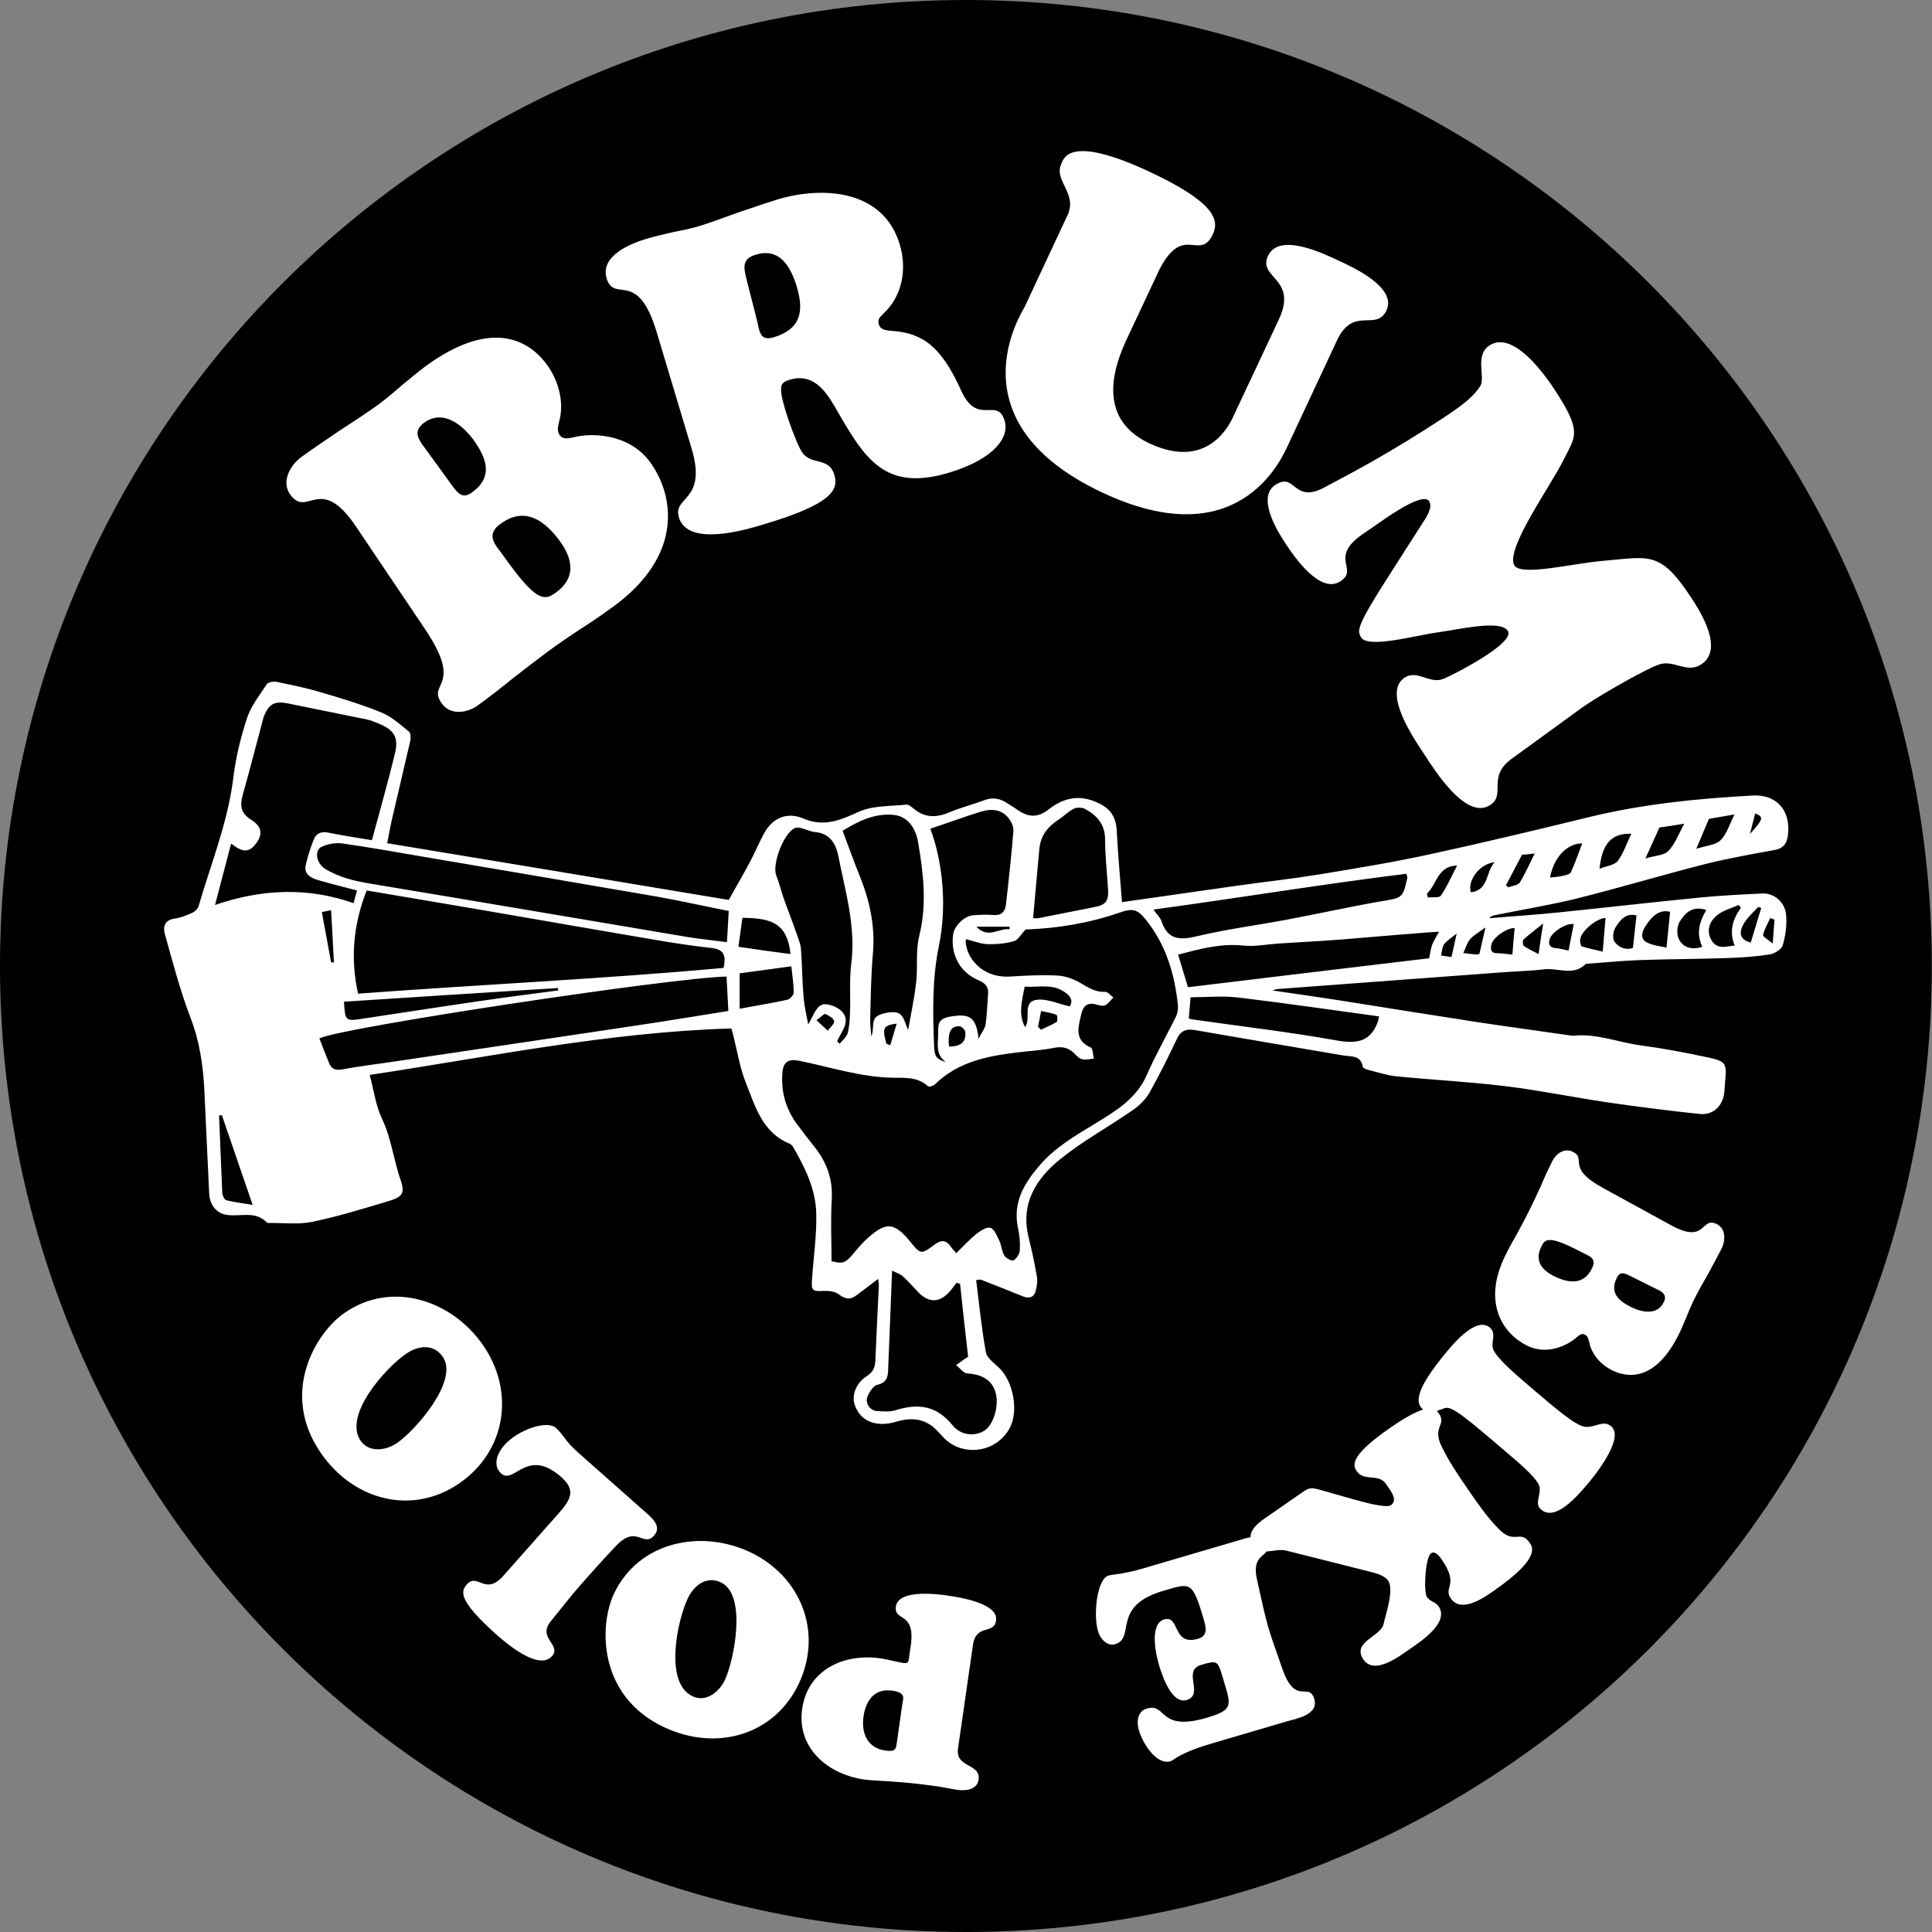
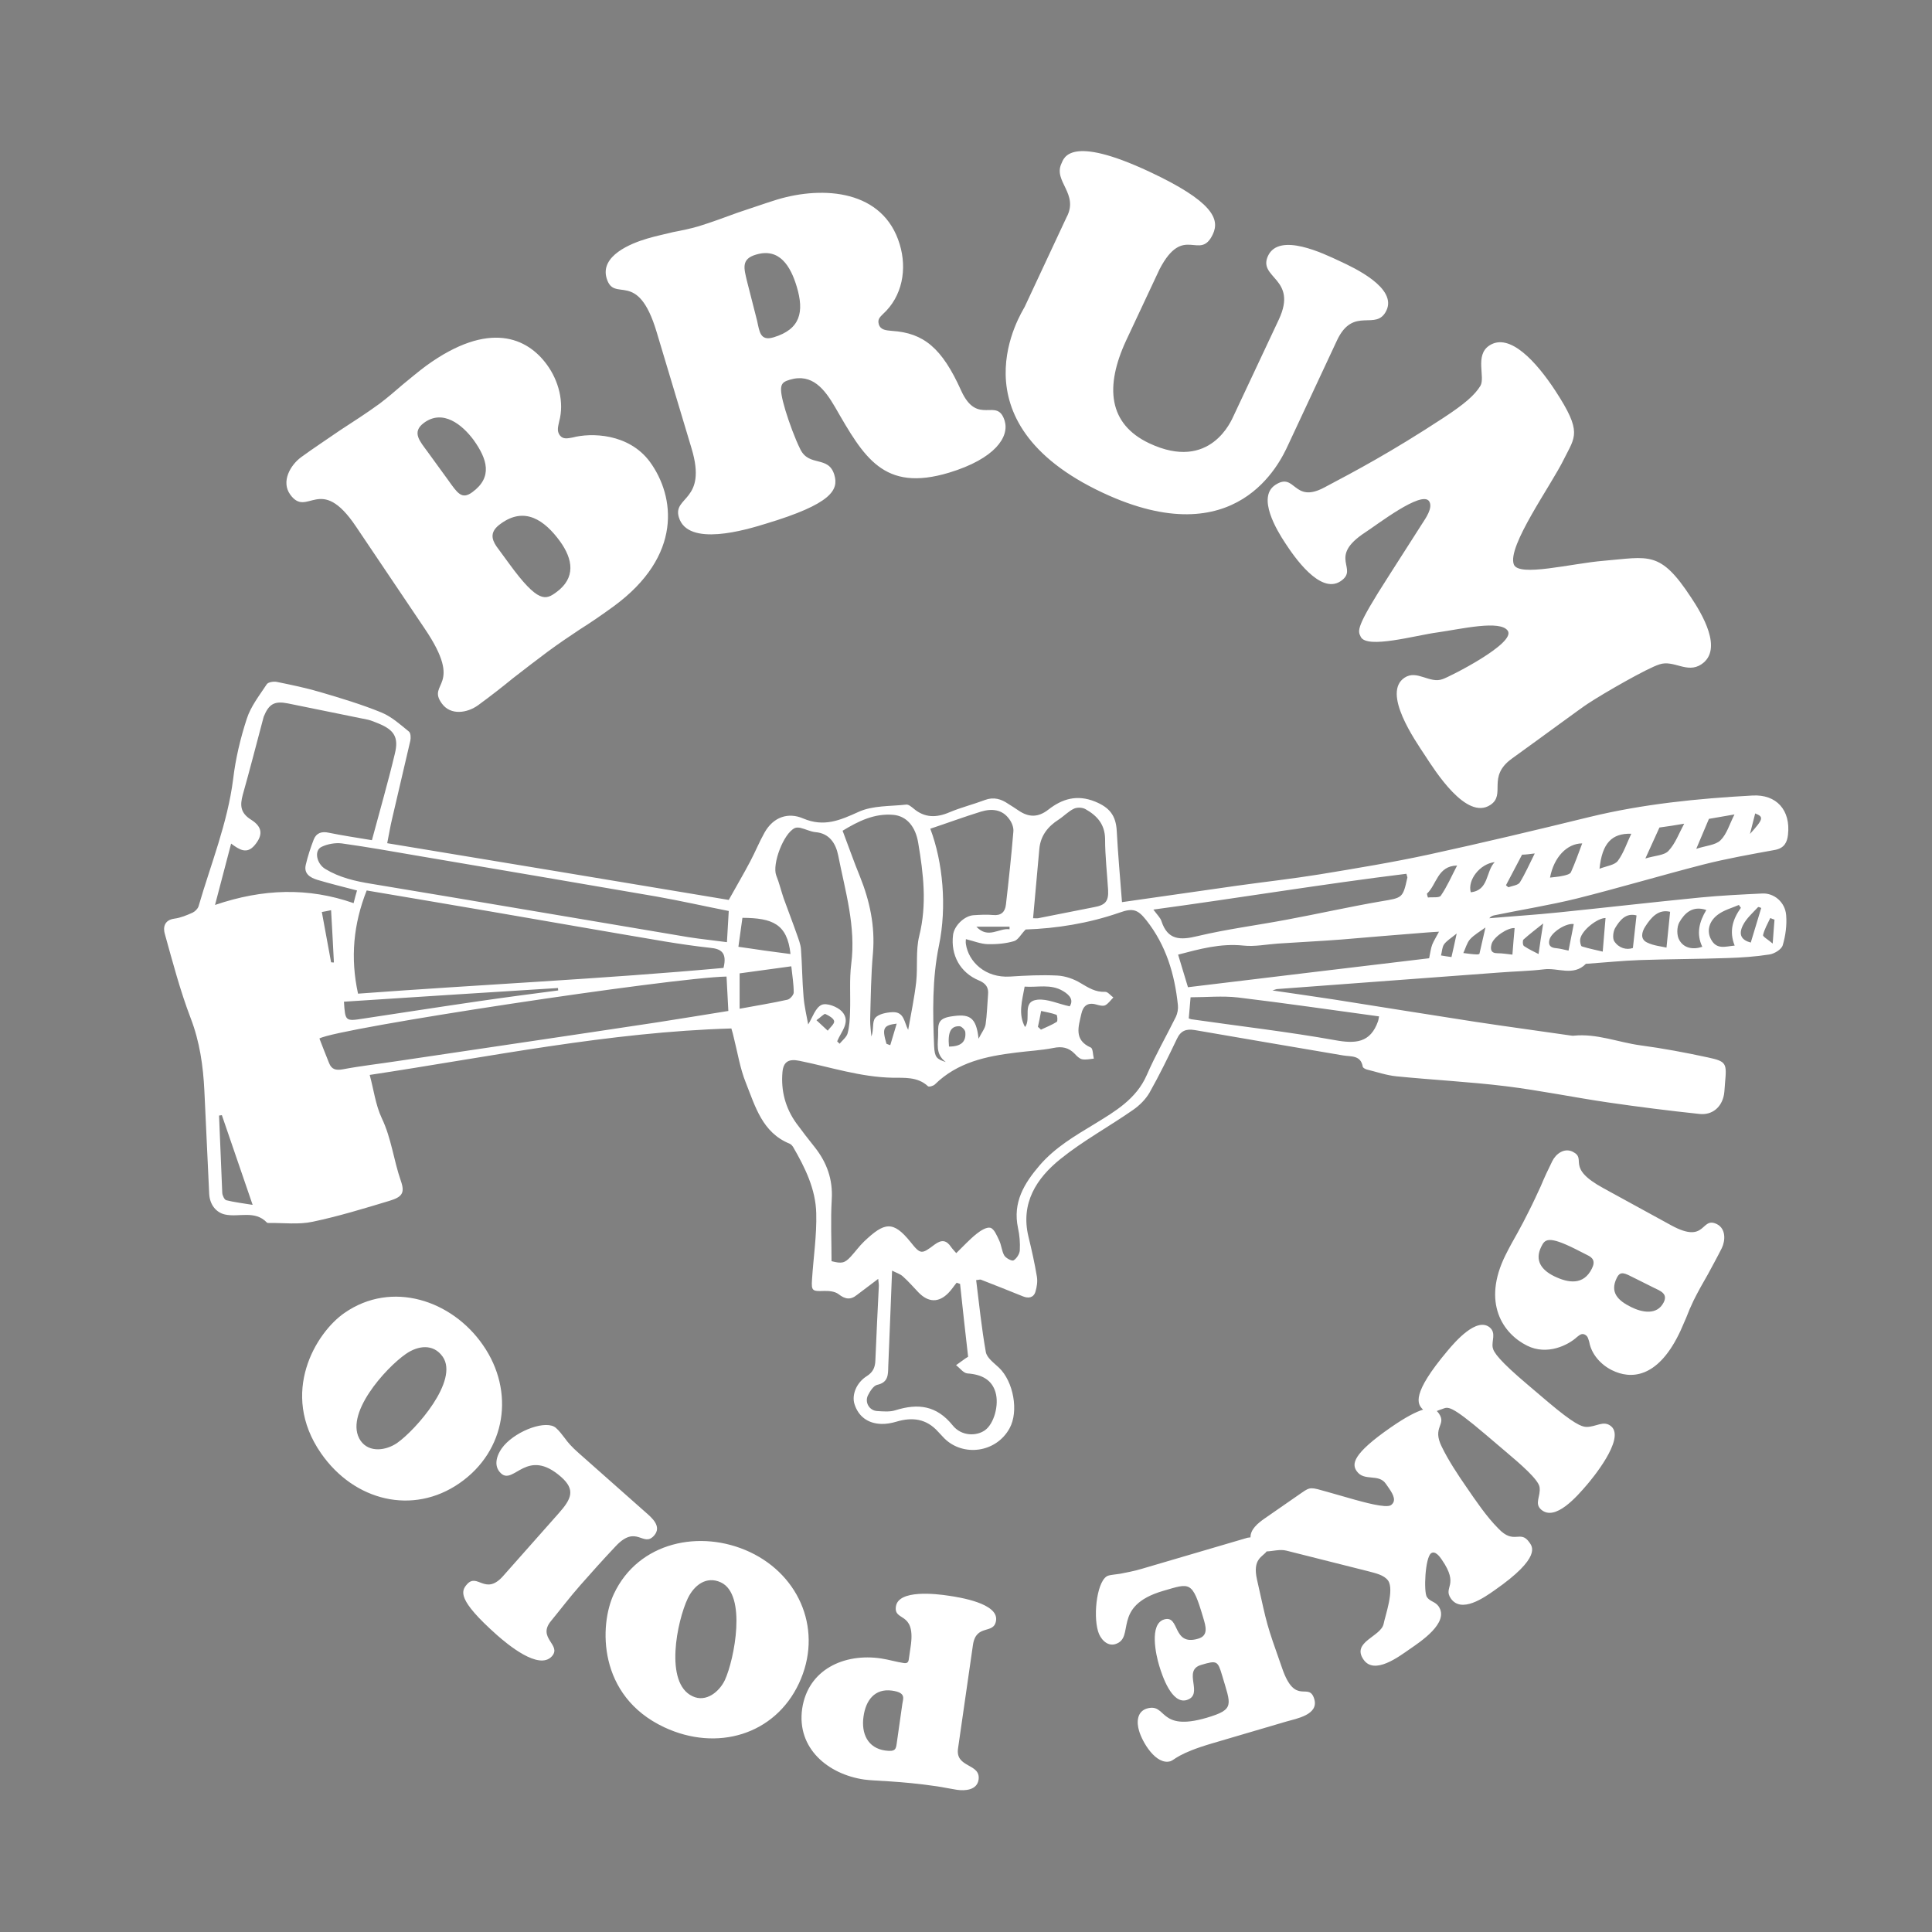
<svg xmlns="http://www.w3.org/2000/svg" version="1.1" id="Layer_1" x="0px" y="0px" viewBox="0 0 96.05 96.05" style="enable-background:new 0 0 96.05 96.05;" xml:space="preserve">
  <rect x="0" y="0" width="96.05" height="96.05" fill="#808080" stroke="none" />
  <style type="text/css">
	.st0{fill:#FFFFFF;}
</style>
  <g>
-     <path d="M48.02,96.05c26.52,0,48.02-21.5,48.02-48.02S74.54,0,48.02,0S0,21.5,0,48.02S21.5,96.05,48.02,96.05" />
    <path class="st0" d="M80.38,63.53c0.18-0.37,0.4-0.23,0.86,0l0.96,0.48c0.35,0.17,0.73,0.3,0.51,0.74   c-0.33,0.65-1.08,0.5-1.62,0.23C80.44,64.66,80.02,64.25,80.38,63.53 M79.14,63.07c-0.41,0.83-1.16,0.73-1.89,0.37   c-0.62-0.31-0.96-0.78-0.63-1.45c0.18-0.37,0.33-0.58,1.71,0.11l0.59,0.3C79.18,62.52,79.33,62.7,79.14,63.07 M80.14,68.12   c0.92,0.46,2.23,0.41,3.31-1.76c0.14-0.27,0.25-0.57,0.38-0.85c0.11-0.29,0.23-0.57,0.37-0.86c0.22-0.44,0.46-0.87,0.71-1.3   c0.23-0.43,0.47-0.86,0.69-1.3c0.18-0.37,0.21-0.96-0.24-1.19c-0.82-0.41-0.51,1.02-2.27,0.06l-3.36-1.84   c-1.94-1.05-0.8-1.45-1.54-1.82c-0.42-0.21-0.84,0.1-1.02,0.47c-0.21,0.42-0.4,0.83-0.57,1.24c-0.19,0.41-0.38,0.83-0.59,1.24   c-0.18,0.37-0.37,0.72-0.56,1.07c-0.2,0.35-0.4,0.71-0.6,1.11c-1.19,2.39-0.12,3.92,1.07,4.51c1,0.5,2.05-0.03,2.48-0.43   c0.12-0.09,0.23-0.2,0.39-0.12c0.16,0.08,0.17,0.22,0.22,0.37C79.12,67.33,79.59,67.85,80.14,68.12 M54.59,81.1   c0.1,0.36,0.44,0.76,0.85,0.64c1.04-0.31-0.22-1.89,2.39-2.65c1.34-0.39,1.44-0.52,1.99,1.34c0.12,0.41,0.28,0.89-0.26,1.04   c-1.29,0.38-0.89-1.19-1.68-0.96c-0.76,0.22-0.41,1.78-0.25,2.3c0.15,0.5,0.62,1.92,1.36,1.71c0.9-0.27-0.24-1.47,0.73-1.75   c0.78-0.23,0.82-0.21,1.04,0.53c0.43,1.47,0.65,1.68-0.77,2.1c-2.42,0.71-1.97-0.75-2.97-0.46c-0.5,0.15-0.52,0.69-0.39,1.11   c0.16,0.56,0.84,1.72,1.56,1.51c0.2-0.06,0.37-0.39,2.08-0.89l3.67-1.08c0.52-0.15,1.63-0.34,1.4-1.12   c-0.27-0.9-0.94,0.39-1.6-1.54c-0.8-2.27-0.72-2.04-1.25-4.41c-0.23-1.03,0.29-1.12,0.48-1.39c0.32-0.01,0.65-0.12,0.98-0.04   l4.09,1.03c0.32,0.09,0.76,0.17,0.97,0.46c0.32,0.46-0.15,1.77-0.22,2.14c-0.12,0.65-1.62,0.9-1,1.79   c0.54,0.78,1.77-0.16,2.29-0.52c0.52-0.36,2-1.32,1.44-2.13c-0.17-0.24-0.42-0.23-0.58-0.46c-0.17-0.25-0.09-1.97,0.21-2.18   c0.2-0.14,0.43,0.17,0.53,0.32c0.89,1.29,0.05,1.35,0.45,1.93c0.52,0.75,1.65-0.04,2.16-0.4c2.39-1.66,1.87-2.2,1.75-2.38   c-0.46-0.67-0.76,0.14-1.55-0.7c-0.58-0.58-1.12-1.38-1.58-2.05c-0.43-0.62-0.9-1.33-1.23-2.01c-0.5-1,0.25-1.08-0.14-1.65   c-0.03-0.05-0.07-0.09-0.11-0.13c0.08-0.03,0.17-0.07,0.27-0.1c0.29-0.1,0.36-0.26,2.16,1.27l1,0.85c0.71,0.6,1.62,1.38,1.68,1.76   c0.07,0.46-0.28,0.82,0.09,1.13c0.69,0.58,1.76-0.65,2.28-1.26c0.17-0.2,1.92-2.27,1.19-2.89c-0.38-0.32-0.75,0.04-1.24,0.03   c-0.24-0.01-0.62-0.16-1.9-1.24l-1-0.85c-1.42-1.2-1.71-1.62-1.75-1.86c-0.06-0.32,0.18-0.71-0.14-0.99   c-0.65-0.55-1.74,0.72-2.1,1.15c-1.81,2.15-1.52,2.66-1.22,2.93c-0.35,0.11-0.85,0.36-1.6,0.88c-1.92,1.33-1.95,1.83-1.7,2.18   c0.37,0.53,1.09,0.1,1.45,0.63l0.16,0.23c0.22,0.32,0.37,0.63,0.09,0.83c-0.25,0.17-1.45-0.18-1.79-0.27l-1.37-0.39   c-0.81-0.23-0.84-0.26-1.27,0.04l-1.86,1.29c-0.33,0.23-0.7,0.54-0.69,0.93c-0.05,0.01-0.09,0.01-0.15,0.02l-5.24,1.54   c-0.43,0.13-0.8,0.19-1.09,0.25c-0.28,0.04-0.49,0.06-0.58,0.09C54.56,78.48,54.33,80.23,54.59,81.1 M42.93,85.34   c0.11-0.8,0.55-1.41,1.42-1.29c0.71,0.1,0.55,0.39,0.51,0.66l-0.28,1.97c-0.04,0.26-0.05,0.42-0.56,0.35   C43.13,86.91,42.81,86.17,42.93,85.34 M39.88,84.95c-0.28,1.97,1.29,3.26,3.08,3.52c0.55,0.08,1.74,0.06,3.64,0.34   c0.33,0.05,0.64,0.12,0.97,0.17c0.41,0.06,1,0.02,1.08-0.5c0.12-0.83-1.17-0.57-1.02-1.56l0.74-5.14c0.16-1.08,1.05-0.49,1.15-1.22   c0.12-0.85-1.82-1.15-2.37-1.23c-0.59-0.09-2.49-0.32-2.61,0.54c-0.11,0.76,0.95,0.22,0.75,1.87l-0.11,0.76   c-0.02,0.14-0.08,0.2-0.24,0.18c-0.36-0.05-0.74-0.17-1.14-0.23C41.98,82.18,40.17,82.99,39.88,84.95 M34.19,79.47   c0.31-0.65,0.92-1.14,1.65-0.8c1.3,0.61,0.67,3.82,0.2,4.85c-0.28,0.59-0.94,1.13-1.61,0.81C33.01,83.67,33.67,80.57,34.19,79.47    M30.52,79.24c-0.73,1.55-0.82,5.07,2.5,6.63c2.62,1.23,5.5,0.38,6.7-2.18c1.2-2.56,0.09-5.34-2.44-6.53   C34.82,76.01,31.74,76.65,30.52,79.24 M23.22,78.76c-0.3,0.34-0.5,0.76,1.49,2.53c0.49,0.43,2.08,1.78,2.73,1.05   c0.5-0.57-0.76-0.9-0.04-1.76c0.47-0.57,0.92-1.17,1.45-1.77c0.52-0.59,1.08-1.22,1.75-1.93c1.05-1.13,1.37,0.08,1.92-0.54   c0.4-0.46-0.12-0.89-0.44-1.17l-3.32-2.94c-0.34-0.3-0.53-0.52-0.68-0.73c-0.15-0.19-0.26-0.35-0.44-0.51   c-0.46-0.41-1.9,0.1-2.58,0.87c-0.33,0.38-0.59,1-0.14,1.4c0.64,0.56,1.28-1.33,2.98,0.17c0.71,0.63,0.52,1.08-0.12,1.8l-2.8,3.16   C24.12,79.32,23.73,78.19,23.22,78.76 M20.18,67.31c0.59-0.41,1.36-0.53,1.83,0.14c0.82,1.18-1.34,3.64-2.27,4.29   c-0.54,0.37-1.38,0.5-1.81-0.11C17.05,70.35,19.18,68,20.18,67.31 M15.96,72.25c1.65,2.38,4.57,3.09,6.88,1.49   c2.33-1.61,2.77-4.57,1.17-6.87c-1.54-2.23-4.53-3.23-6.88-1.6C15.72,66.24,13.87,69.24,15.96,72.25 M27.66,29.44   c-0.53,0.39-0.9,0.57-2.35-1.42l-0.63-0.86c-0.25-0.37-0.33-0.74,0.21-1.12c1.2-0.88,2.19-0.17,2.95,0.87   C28.49,27.81,28.63,28.73,27.66,29.44 M23.48,24.47c-0.53,0.39-0.74,0.04-1.22-0.63l-1.01-1.39c-0.36-0.5-0.81-0.96-0.17-1.43   c0.94-0.69,1.9,0.09,2.47,0.86C24.22,22.82,24.51,23.72,23.48,24.47 M28.47,21.75c-0.24,0.04-0.47,0.11-0.64-0.11   c-0.16-0.22-0.08-0.44-0.03-0.69c0.26-0.95-0.03-2.03-0.61-2.82c-0.96-1.32-2.86-2.23-6.01,0.06c-0.39,0.29-0.78,0.62-1.16,0.93   c-0.37,0.32-0.74,0.64-1.15,0.95c-0.63,0.46-1.3,0.89-1.96,1.32c-0.65,0.45-1.31,0.88-1.94,1.34c-0.53,0.39-1.01,1.21-0.54,1.86   c0.86,1.19,1.48-1.08,3.27,1.59l3.42,5.08c1.98,2.93,0.07,2.66,0.85,3.72c0.44,0.6,1.26,0.47,1.8,0.08   c0.6-0.44,1.17-0.88,1.73-1.34c0.57-0.44,1.16-0.9,1.74-1.33c0.53-0.39,1.06-0.75,1.59-1.1c0.54-0.34,1.08-0.71,1.67-1.14   c3.45-2.52,3.06-5.47,1.81-7.19C31.25,21.53,29.37,21.51,28.47,21.75 M38.46,16.77c-0.67,0.2-0.7-0.28-0.82-0.82l-0.5-1.96   c-0.15-0.64-0.31-1.11,0.44-1.33c1.18-0.36,1.73,0.59,2.03,1.59C39.99,15.51,39.79,16.37,38.46,16.77 M49.95,20.93   c-0.37-1.24-1.35,0.3-2.17-1.52c-0.95-2.11-1.86-2.86-3.44-2.96c-0.27-0.03-0.56-0.03-0.65-0.33c-0.07-0.24,0.05-0.35,0.2-0.5   c0.98-0.89,1.21-2.25,0.84-3.47c-0.81-2.71-3.79-2.92-6.09-2.23c-0.65,0.2-1.31,0.44-1.96,0.65c-0.66,0.24-1.3,0.48-1.95,0.68   c-0.41,0.12-0.85,0.21-1.27,0.29c-0.43,0.11-0.85,0.19-1.28,0.32c-0.82,0.24-2.36,0.86-2.02,1.98c0.38,1.26,1.53-0.51,2.48,2.65   l1.74,5.8c0.8,2.65-0.95,2.37-0.63,3.43c0.45,1.49,3.34,0.62,4.31,0.32c3.3-0.99,3.64-1.69,3.42-2.43   c-0.29-0.98-1.25-0.38-1.69-1.27c-0.27-0.54-0.56-1.34-0.74-1.93c-0.38-1.28-0.24-1.39,0.21-1.53c1.12-0.34,1.74,0.48,2.25,1.35   c1.44,2.5,2.41,4.25,5.67,3.27C49.49,22.8,50.18,21.71,49.95,20.93 M68.93,15.43c0.52-1.12-1.59-2.11-2.33-2.45   c-0.79-0.37-3-1.45-3.56-0.26c-0.52,1.12,1.5,1.1,0.54,3.16l-2.25,4.79c-0.1,0.21-1.15,2.8-4.19,1.37   c-2.04-0.96-2.22-2.82-1.15-5.12l1.66-3.54c1.2-2.3,2-0.35,2.65-1.74c0.35-0.75-0.01-1.63-3.15-3.1c-3.97-1.86-4.26-0.68-4.38-0.41   c-0.42,0.89,0.89,1.5,0.25,2.68l-2.08,4.45c-0.11,0.23-3.7,5.69,3.89,9.24c6.66,3.12,8.81-1.51,9.21-2.38l2.43-5.2   C67.29,15.18,68.42,16.51,68.93,15.43 M84.58,33.03c1.12-0.74,0.01-2.55-0.51-3.33c-1.54-2.35-2.09-2.01-4.35-1.82   c-1.59,0.13-4.22,0.82-4.46,0.18c-0.34-0.9,1.85-3.92,2.49-5.23c0.56-1.13,0.93-1.33-0.43-3.41c-0.93-1.42-2.27-2.91-3.28-2.24   c-0.73,0.48-0.19,1.57-0.44,2c-0.28,0.46-0.78,0.9-1.85,1.6c-2.58,1.69-4.33,2.62-5.92,3.46c-1.55,0.82-1.42-0.8-2.43-0.13   c-0.92,0.61,0.08,2.26,0.49,2.88c0.45,0.69,1.74,2.57,2.75,1.91c0.96-0.63-0.68-1.18,1.23-2.43c0.59-0.38,2.81-2.1,3.18-1.55   c0.21,0.32-0.19,0.87-0.35,1.12l-1.63,2.55c-1.7,2.64-1.57,2.76-1.42,3.07c0.3,0.62,2.75-0.08,3.82-0.22   c1.19-0.17,3.12-0.63,3.49-0.08c0.41,0.62-2.88,2.28-3.23,2.4c-0.65,0.25-1.28-0.48-1.9-0.07c-1.14,0.75,0.53,3.13,1.01,3.86   c0.51,0.78,2.06,3.25,3.25,2.47c0.8-0.52-0.19-1.4,1.08-2.31c1.61-1.16,3.49-2.55,3.76-2.72c0.8-0.53,2.98-1.78,3.57-1.96   C83.21,32.79,83.87,33.5,84.58,33.03 M87,41.46c0.1-0.4,0.18-0.71,0.26-1.02C87.69,40.61,87.68,40.71,87,41.46 M86.23,40.49   c-0.25,0.49-0.38,0.98-0.7,1.29c-0.25,0.24-0.72,0.26-1.2,0.42c0.24-0.57,0.42-1,0.63-1.49C85.33,40.65,85.75,40.57,86.23,40.49    M83.73,40.95c-0.26,0.48-0.44,0.99-0.78,1.35c-0.21,0.23-0.66,0.23-1.15,0.38c0.27-0.6,0.48-1.05,0.7-1.54   C82.87,41.09,83.28,41.03,83.73,40.95 M81.1,41.45c-0.22,0.46-0.38,0.96-0.67,1.35c-0.16,0.21-0.55,0.25-0.91,0.39   C79.65,41.92,80.13,41.42,81.1,41.45 M78.66,41.93c-0.18,0.47-0.35,0.97-0.56,1.43c-0.04,0.1-0.25,0.15-0.39,0.18   c-0.21,0.05-0.43,0.06-0.65,0.09C77.25,42.61,77.91,41.93,78.66,41.93 M76.3,42.43c-0.26,0.52-0.47,1-0.74,1.44   c-0.09,0.14-0.37,0.17-0.57,0.24c-0.04-0.03-0.08-0.06-0.12-0.1c0.26-0.5,0.52-0.99,0.8-1.52C75.84,42.49,76.04,42.46,76.3,42.43    M74.31,42.86c-0.45,0.46-0.28,1.4-1.19,1.5C72.95,43.76,73.56,42.95,74.31,42.86 M73.08,46.7c0.2-0.22,0.48-0.38,0.77-0.59   c-0.11,0.49-0.2,0.87-0.3,1.31c0.01,0-0.07,0.04-0.14,0.03c-0.22-0.01-0.44-0.04-0.66-0.07C72.86,47.15,72.92,46.89,73.08,46.7    M72.44,43.03c-0.28,0.54-0.5,1.05-0.81,1.5c-0.08,0.12-0.42,0.06-0.64,0.09c-0.02-0.06-0.04-0.12-0.05-0.19   C71.43,43.98,71.46,43.05,72.44,43.03 M70.92,46.36c0.18-0.01,0.37-0.03,0.62-0.04c-0.14,0.27-0.26,0.45-0.34,0.65   c-0.07,0.19-0.09,0.39-0.15,0.67c-3.95,0.47-7.94,0.95-11.99,1.44c-0.16-0.54-0.32-1.05-0.49-1.62c1.07-0.28,2.11-0.57,3.25-0.45   c0.56,0.06,1.14-0.06,1.71-0.1c1.05-0.07,2.1-0.12,3.14-0.2C68.09,46.59,69.51,46.47,70.92,46.36 M69.97,43.62   c-0.23,1.04-0.24,1.01-1.31,1.19c-1.57,0.27-3.12,0.62-4.68,0.91C62.5,46,61,46.19,59.53,46.54c-0.86,0.21-1.48,0.2-1.79-0.75   c-0.05-0.16-0.2-0.3-0.4-0.57c4.28-0.58,8.43-1.27,12.58-1.78C69.96,43.59,69.97,43.61,69.97,43.62 M51.76,50.26   c0.26,0.06,0.52,0.1,0.76,0.19c0.05,0.02,0.07,0.31,0.02,0.35c-0.25,0.16-0.52,0.26-0.79,0.39c-0.05-0.05-0.1-0.1-0.15-0.14   C51.66,50.79,51.71,50.53,51.76,50.26 M51.58,49.7c-0.81,0.09-0.29,0.94-0.62,1.36c-0.35-0.64-0.15-1.29-0.02-2.01   c0.64,0.05,1.29-0.15,1.91,0.22c0.37,0.22,0.52,0.47,0.33,0.76C52.61,49.91,52.08,49.65,51.58,49.7 M56.99,45.75   c0.98,1.24,1.41,2.68,1.57,4.22c0.02,0.19-0.02,0.41-0.1,0.58c-0.48,0.97-1.02,1.91-1.45,2.9c-0.52,1.19-1.57,1.8-2.58,2.42   c-0.99,0.6-1.97,1.17-2.74,2.06c-0.78,0.91-1.35,1.85-1.08,3.12c0.08,0.36,0.11,0.74,0.09,1.11c-0.01,0.18-0.16,0.41-0.31,0.5   c-0.08,0.05-0.38-0.11-0.46-0.24c-0.13-0.22-0.14-0.52-0.26-0.76c-0.11-0.23-0.24-0.56-0.43-0.62c-0.19-0.05-0.49,0.14-0.69,0.3   c-0.35,0.28-0.66,0.62-1.01,0.96c-0.12-0.14-0.2-0.22-0.26-0.31c-0.23-0.34-0.47-0.37-0.81-0.12c-0.65,0.49-0.7,0.51-1.2-0.12   c-0.87-1.08-1.3-0.99-2.31-0.03c-0.24,0.23-0.44,0.51-0.67,0.76c-0.3,0.32-0.44,0.35-0.95,0.22c0-1.01-0.05-2.04,0.01-3.07   c0.06-0.99-0.24-1.83-0.84-2.59c-0.32-0.4-0.63-0.8-0.93-1.21c-0.54-0.76-0.76-1.61-0.68-2.53c0.05-0.53,0.32-0.67,0.85-0.56   c1.53,0.31,3.03,0.81,4.63,0.84c0.56,0.01,1.24-0.06,1.75,0.42c0.05,0.05,0.27-0.01,0.35-0.09c1.12-1.1,2.55-1.4,4.03-1.58   c0.62-0.08,1.25-0.11,1.86-0.23c0.43-0.09,0.76-0.02,1.06,0.29c0.1,0.11,0.23,0.24,0.36,0.27c0.19,0.04,0.39-0.01,0.59-0.03   c-0.05-0.19-0.04-0.5-0.15-0.55c-0.86-0.38-0.61-1.05-0.47-1.68c0.09-0.4,0.32-0.58,0.74-0.46c0.14,0.04,0.33,0.09,0.44,0.04   c0.16-0.08,0.27-0.25,0.41-0.39c-0.14-0.1-0.28-0.29-0.41-0.28c-0.48,0.02-0.82-0.2-1.21-0.43c-0.34-0.21-0.77-0.36-1.17-0.38   c-0.78-0.04-1.56,0-2.34,0.05c-1.24,0.08-2.07-0.74-2.2-1.61c-0.02-0.11,0-0.22,0-0.25c0.4,0.1,0.74,0.24,1.09,0.25   c0.44,0.01,0.89-0.03,1.3-0.15c0.21-0.06,0.35-0.35,0.58-0.58c1.51-0.05,3.12-0.3,4.67-0.84C56.33,45.13,56.57,45.22,56.99,45.75    M55.09,44.25c0.03,0.56-0.14,0.75-0.7,0.85c-0.93,0.18-1.85,0.37-2.78,0.55c-0.06,0.01-0.13,0-0.25,0   c0.11-1.18,0.21-2.31,0.31-3.44c0.06-0.66,0.42-1.12,0.97-1.47c0.26-0.17,0.48-0.41,0.76-0.54c0.16-0.07,0.42-0.06,0.57,0.03   c0.57,0.32,0.96,0.75,0.97,1.48C54.94,42.57,55.04,43.41,55.09,44.25 M50.19,46.07c0,0.04,0,0.08,0,0.13   c-0.52-0.08-1.06,0.5-1.65-0.13H50.19z M47.71,51.02c0.1,0.01,0.27,0.18,0.28,0.29c0.05,0.49-0.22,0.72-0.81,0.72   C47.11,51.31,47.27,51,47.71,51.02 M50.38,41.34c-0.1,1.21-0.23,2.42-0.37,3.63c-0.04,0.37-0.24,0.56-0.64,0.52   c-0.32-0.03-0.65-0.01-0.97,0.01c-0.46,0.03-0.97,0.53-1.02,0.99c-0.12,0.99,0.35,1.86,1.28,2.25c0.36,0.15,0.5,0.36,0.46,0.72   c-0.04,0.49-0.05,0.98-0.12,1.46c-0.03,0.21-0.19,0.4-0.35,0.72c-0.12-1.1-0.46-1.26-1.41-1.1c-0.57,0.1-0.61,0.34-0.6,0.81   c0.01,0.51-0.17,1.04,0.38,1.45c-0.46-0.15-0.55-0.24-0.58-0.78c-0.07-1.68-0.1-3.36,0.24-5.01c0.4-1.93,0.2-4.14-0.43-5.81   c0.84-0.28,1.68-0.59,2.52-0.85c0.53-0.16,1.06-0.12,1.41,0.38C50.31,40.9,50.4,41.15,50.38,41.34 M44.58,50.89   c-0.12,0.4-0.22,0.73-0.32,1.07c-0.06-0.02-0.13-0.04-0.19-0.07C43.85,51.13,43.9,50.97,44.58,50.89 M45.7,46.53   c-0.18,0.73-0.07,1.52-0.15,2.28c-0.09,0.8-0.26,1.59-0.4,2.39c-0.2-0.37-0.19-0.9-0.77-0.88c-0.3,0.01-0.71,0.09-0.87,0.29   c-0.16,0.2-0.06,0.6-0.19,0.92c-0.02-0.27-0.06-0.54-0.06-0.81c0.03-1.12,0.04-2.24,0.14-3.35c0.11-1.33-0.16-2.58-0.65-3.8   c-0.3-0.73-0.56-1.48-0.86-2.27c0.79-0.48,1.58-0.87,2.52-0.79c0.67,0.06,1.11,0.59,1.24,1.4C45.91,43.44,46.09,44.97,45.7,46.53    M41.03,50.41c0.18,0.08,0.42,0.22,0.44,0.36c0.02,0.13-0.2,0.31-0.32,0.47c-0.16-0.15-0.31-0.29-0.56-0.52   C40.82,50.56,40.97,50.39,41.03,50.41 M41.67,42.52c0.35,1.78,0.89,3.54,0.65,5.4c-0.1,0.79-0.03,1.59-0.06,2.39   c-0.01,0.35-0.03,0.72-0.12,1.06c-0.05,0.19-0.26,0.35-0.4,0.52c-0.04-0.04-0.08-0.08-0.12-0.12c0.19-0.48,0.7-0.97,0.24-1.48   c-0.22-0.24-0.77-0.45-1.02-0.33c-0.3,0.14-0.45,0.63-0.66,0.97c-0.07-0.39-0.19-0.88-0.23-1.37c-0.07-0.79-0.07-1.59-0.13-2.38   c-0.02-0.24-0.12-0.49-0.2-0.72c-0.21-0.6-0.44-1.19-0.66-1.8c-0.13-0.38-0.22-0.77-0.37-1.14c-0.21-0.56,0.36-2.08,0.92-2.35   c0.08-0.04,0.2-0.03,0.29-0.01c0.25,0.06,0.48,0.18,0.73,0.21C41.23,41.42,41.55,41.93,41.67,42.52 M39.3,47.43   c-0.43-0.06-0.86-0.11-1.28-0.17c-0.43-0.06-0.86-0.13-1.31-0.19c0.07-0.52,0.14-0.98,0.2-1.44C38.39,45.64,39.14,45.92,39.3,47.43    M36.78,48.39c0.83-0.11,1.69-0.23,2.56-0.35c0.05,0.47,0.12,0.88,0.12,1.3c0,0.12-0.18,0.33-0.31,0.36   c-0.76,0.17-1.52,0.29-2.38,0.45V48.39z M44.16,67.93c0.06-1.55,0.13-3.1,0.19-4.76c0.19,0.1,0.4,0.16,0.54,0.29   c0.28,0.25,0.52,0.53,0.78,0.8c0.49,0.5,1,0.51,1.48,0.02c0.15-0.15,0.27-0.34,0.41-0.51c0.06,0.02,0.11,0.04,0.17,0.06   c0.13,1.21,0.26,2.42,0.4,3.62c-0.06,0.04-0.1,0.06-0.14,0.09c-0.15,0.11-0.31,0.22-0.46,0.33c0.19,0.14,0.36,0.39,0.56,0.41   c0.74,0.05,1.22,0.33,1.4,0.93c0.19,0.63-0.07,1.58-0.53,1.9c-0.43,0.3-1.17,0.29-1.6-0.25c-0.8-0.99-1.72-1.1-2.84-0.75   c-0.28,0.09-0.61,0.06-0.91,0.04c-0.39-0.02-0.63-0.43-0.46-0.78c0.1-0.2,0.27-0.47,0.45-0.52C44.17,68.73,44.15,68.34,44.16,67.93    M59.1,50.63c0.03-0.32,0.05-0.61,0.09-1.05c0.78,0,1.58-0.08,2.36,0.01c2.33,0.28,4.66,0.62,7.01,0.94   c-0.03,0.15-0.03,0.19-0.05,0.24c-0.38,1.08-1.12,1.13-2.15,0.94c-2.35-0.42-4.72-0.69-7.08-1.03   C59.22,50.68,59.16,50.65,59.1,50.63 M71.64,47.5c0.05-0.18,0.05-0.4,0.15-0.55c0.13-0.18,0.35-0.31,0.63-0.54   c-0.1,0.47-0.17,0.78-0.26,1.17C72,47.56,71.82,47.53,71.64,47.5 M36.23,45.29c-0.03,0.5-0.06,0.98-0.09,1.55   c-0.66-0.09-1.29-0.15-1.92-0.25c-5.25-0.88-10.5-1.78-15.75-2.65c-0.81-0.13-1.59-0.31-2.3-0.74c-0.43-0.26-0.57-0.92-0.18-1.1   c0.29-0.14,0.68-0.21,1-0.17c1.29,0.18,2.58,0.41,3.86,0.63c3.93,0.67,7.85,1.33,11.78,2.01C33.82,44.78,35.01,45.05,36.23,45.29    M18.49,41.77c-0.78-0.13-1.46-0.23-2.14-0.37c-0.36-0.08-0.62,0.01-0.75,0.33c-0.16,0.41-0.3,0.84-0.4,1.27   c-0.1,0.44,0.22,0.63,0.57,0.74c0.64,0.19,1.29,0.35,1.98,0.53c-0.05,0.17-0.11,0.38-0.17,0.63c-2.26-0.79-4.51-0.72-6.89,0.09   c0.29-1.11,0.54-2.05,0.8-3.05c0.42,0.31,0.78,0.54,1.17,0.08c0.41-0.49,0.41-0.9-0.18-1.27c-0.54-0.34-0.55-0.72-0.41-1.24   c0.35-1.24,0.67-2.49,1-3.73c0.01-0.05,0.03-0.1,0.04-0.15c0.26-0.64,0.54-0.79,1.2-0.66c1.33,0.27,2.65,0.54,3.98,0.81   c0.18,0.04,0.35,0.12,0.53,0.19c0.78,0.32,1.01,0.69,0.81,1.5C19.29,38.9,18.88,40.31,18.49,41.77 M10.89,55.46   c0.05-0.01,0.1-0.01,0.14-0.02c0.49,1.43,0.98,2.86,1.53,4.46c-0.49-0.08-0.91-0.13-1.31-0.23c-0.09-0.02-0.19-0.23-0.2-0.36   C11,58.02,10.94,56.74,10.89,55.46 M16.46,47.84c-0.15-0.82-0.3-1.64-0.46-2.5c0.13-0.02,0.27-0.05,0.46-0.09   c0.05,0.9,0.1,1.75,0.14,2.6C16.56,47.85,16.51,47.85,16.46,47.84 M27.74,49.12c0,0.04,0.01,0.08,0.01,0.12   c-1.3,0.17-2.61,0.34-3.91,0.53c-1.93,0.28-3.85,0.58-5.78,0.87c-0.89,0.14-0.9,0.13-0.96-0.84   C20.64,49.57,24.19,49.34,27.74,49.12 M18.23,44.27c2.06,0.35,4.1,0.69,6.13,1.04c2.91,0.5,5.81,1.01,8.72,1.5   c0.74,0.12,1.48,0.23,2.22,0.31c0.54,0.05,0.86,0.23,0.67,1c-6.03,0.55-12.13,0.83-18.17,1.28C17.41,47.62,17.57,45.94,18.23,44.27    M15.88,51.63c0.84-0.51,17.55-3.03,20.24-3.08c0.03,0.56,0.06,1.1,0.09,1.71c-1.2,0.19-2.38,0.39-3.56,0.57   c-4.29,0.65-8.59,1.28-12.88,1.92c-0.91,0.14-1.82,0.24-2.72,0.41c-0.34,0.06-0.56,0.02-0.69-0.31   C16.2,52.46,16.04,52.04,15.88,51.63 M74.15,46.95c0.09-0.37,0.81-0.84,1.15-0.81c-0.04,0.41-0.07,0.83-0.11,1.32   c-0.22-0.02-0.48-0.07-0.75-0.07C74.11,47.39,74.09,47.18,74.15,46.95 M75.74,46.71c0.3-0.27,0.63-0.52,0.98-0.8   c-0.09,0.56-0.16,1.01-0.23,1.52c-0.22-0.11-0.49-0.24-0.73-0.4C75.7,46.98,75.69,46.76,75.74,46.71 M77.03,46.72   c0.1-0.38,0.83-0.84,1.21-0.78c-0.09,0.47-0.18,0.91-0.26,1.32c-0.16-0.03-0.39-0.1-0.61-0.12C77.09,47.12,76.96,47,77.03,46.72    M78.56,46.69c0.08-0.46,0.88-1.06,1.26-1.05c-0.04,0.5-0.09,1.02-0.14,1.67c-0.27-0.07-0.66-0.14-1.04-0.26   C78.58,47.02,78.54,46.8,78.56,46.69 M80.29,46.15c0.24-0.41,0.55-0.78,1.07-0.64c-0.06,0.53-0.12,1.05-0.18,1.62   c-0.32,0.11-0.7,0.01-0.93-0.34C80.16,46.64,80.2,46.32,80.29,46.15 M81.79,46.07c0.3-0.47,0.66-0.88,1.24-0.74   c-0.06,0.57-0.11,1.13-0.18,1.78c-0.25-0.06-0.63-0.09-0.96-0.25C81.53,46.69,81.62,46.34,81.79,46.07 M83.49,45.85   c0.26-0.45,0.65-0.84,1.34-0.61c-0.35,0.58-0.51,1.18-0.2,1.83c-0.48,0.16-0.92,0.06-1.14-0.33   C83.35,46.51,83.36,46.08,83.49,45.85 M85.42,45.46c0.3-0.22,0.68-0.32,1.03-0.47c0.03,0.05,0.06,0.1,0.1,0.14   c-0.4,0.56-0.6,1.16-0.31,1.88c-0.45,0.04-0.89,0.22-1.17-0.3C84.84,46.3,84.95,45.8,85.42,45.46 M86.65,46   c0.17-0.34,0.48-0.61,0.75-0.9c0.03-0.03,0.17,0.05,0.16,0.04c-0.18,0.59-0.35,1.15-0.52,1.72C86.59,46.74,86.41,46.48,86.65,46    M87.65,46.49c0.07-0.3,0.23-0.57,0.36-0.85c0.07,0.03,0.14,0.06,0.21,0.08c-0.03,0.34-0.05,0.68-0.09,1.19   C87.9,46.71,87.64,46.57,87.65,46.49 M88.89,41.5c0.14-1.22-0.57-2.02-1.77-1.95c-2.73,0.15-5.44,0.42-8.11,1.07   c-2.65,0.65-5.3,1.28-7.96,1.86c-1.8,0.39-3.63,0.69-5.45,0.99c-1.36,0.22-2.72,0.37-4.08,0.56c-1.9,0.27-3.8,0.54-5.74,0.82   c-0.1-1.28-0.2-2.4-0.26-3.53c-0.04-0.79-0.37-1.18-1.08-1.47c-0.89-0.36-1.63-0.14-2.32,0.4c-0.51,0.4-0.98,0.39-1.49,0.04   c-0.17-0.12-0.34-0.22-0.51-0.33c-0.35-0.24-0.72-0.35-1.15-0.19c-0.58,0.22-1.19,0.37-1.76,0.61c-0.65,0.28-1.24,0.29-1.8-0.19   c-0.1-0.08-0.24-0.2-0.35-0.19c-0.8,0.09-1.67,0.04-2.37,0.36c-0.93,0.42-1.72,0.77-2.76,0.33c-0.74-0.32-1.48-0.08-1.92,0.7   c-0.26,0.46-0.46,0.96-0.71,1.43c-0.32,0.61-0.67,1.2-1.07,1.92c-5.58-0.93-11.28-1.88-16.98-2.82c0.09-0.44,0.15-0.83,0.24-1.2   c0.3-1.3,0.61-2.6,0.91-3.9c0.03-0.14,0.02-0.38-0.07-0.45c-0.43-0.35-0.86-0.74-1.37-0.95c-0.98-0.4-2.01-0.71-3.03-1.01   c-0.71-0.21-1.44-0.36-2.17-0.51c-0.16-0.03-0.43,0.01-0.5,0.12c-0.36,0.55-0.79,1.09-0.99,1.71c-0.32,0.98-0.56,1.99-0.68,3.01   c-0.28,2.19-1.11,4.22-1.72,6.32c-0.04,0.12-0.17,0.25-0.29,0.31c-0.29,0.13-0.6,0.26-0.91,0.3c-0.52,0.07-0.57,0.46-0.47,0.78   c0.39,1.4,0.76,2.81,1.28,4.17c0.45,1.17,0.62,2.37,0.68,3.6c0.08,1.71,0.16,3.42,0.24,5.13c0.03,0.57,0.37,0.94,0.79,1.03   c0.69,0.15,1.48-0.23,2.08,0.4c0.02,0.02,0.06,0.02,0.1,0.02c0.72-0.01,1.47,0.09,2.17-0.06c1.29-0.27,2.56-0.66,3.82-1.04   c0.63-0.19,0.78-0.39,0.57-0.99c-0.36-1.03-0.47-2.12-0.95-3.12c-0.31-0.66-0.4-1.42-0.6-2.15c5.96-0.9,11.89-2.13,17.98-2.31   c0.05,0.16,0.09,0.31,0.12,0.45c0.19,0.75,0.31,1.53,0.6,2.25c0.47,1.18,0.82,2.48,2.18,3.03c0.07,0.03,0.14,0.11,0.18,0.18   c0.59,1.02,1.11,2.08,1.14,3.27c0.03,1.1-0.14,2.2-0.21,3.3c-0.04,0.57,0.02,0.59,0.59,0.57c0.24-0.01,0.55,0.02,0.73,0.16   c0.32,0.25,0.59,0.3,0.91,0.04c0.33-0.25,0.66-0.5,1.06-0.8c0.02,0.2,0.04,0.29,0.03,0.39c-0.06,1.22-0.12,2.43-0.17,3.65   c-0.01,0.35-0.11,0.59-0.42,0.79c-0.53,0.33-0.76,0.94-0.62,1.39c0.19,0.61,0.66,0.97,1.33,0.99c0.25,0.01,0.51-0.04,0.75-0.11   c0.8-0.24,1.5-0.15,2.08,0.5c0.1,0.11,0.21,0.22,0.31,0.33c0.93,0.92,2.57,0.72,3.24-0.5c0.47-0.85,0.19-2.33-0.52-3.01   c-0.25-0.24-0.61-0.49-0.66-0.79c-0.21-1.18-0.33-2.37-0.48-3.57c0.14-0.01,0.2-0.04,0.24-0.02c0.7,0.27,1.39,0.55,2.09,0.83   c0.27,0.11,0.53,0.07,0.62-0.24c0.07-0.24,0.11-0.5,0.07-0.74c-0.11-0.67-0.26-1.33-0.42-1.99c-0.4-1.67,0.4-2.9,1.59-3.86   c1.13-0.91,2.42-1.61,3.61-2.44c0.32-0.22,0.63-0.53,0.82-0.86c0.49-0.87,0.93-1.77,1.36-2.67c0.19-0.41,0.46-0.51,0.89-0.44   c2.46,0.43,4.92,0.84,7.37,1.26c0.39,0.07,0.88-0.03,0.98,0.56c0.01,0.06,0.13,0.12,0.2,0.14c0.49,0.12,0.98,0.29,1.48,0.34   c1.81,0.18,3.62,0.27,5.42,0.49c1.71,0.21,3.4,0.56,5.11,0.81c1.51,0.22,3.02,0.41,4.53,0.57c0.64,0.07,1.11-0.34,1.22-0.97   c0.03-0.18,0.03-0.37,0.05-0.56c0.09-0.99,0.08-1.08-0.85-1.28c-1.11-0.24-2.23-0.45-3.35-0.6c-1.11-0.15-2.18-0.6-3.33-0.48   c-0.05,0.01-0.1-0.01-0.15-0.01c-1.58-0.23-3.15-0.44-4.73-0.68c-2.34-0.36-4.68-0.74-7.03-1.11c-0.98-0.15-1.97-0.29-3.06-0.45   c0.16-0.05,0.2-0.07,0.25-0.07c3.67-0.27,7.34-0.55,11.02-0.82c0.74-0.06,1.49-0.07,2.23-0.16c0.69-0.09,1.46,0.36,2.08-0.27   c0.02-0.02,0.07,0,0.1-0.01c0.86-0.06,1.72-0.15,2.59-0.18c1.44-0.05,2.88-0.05,4.32-0.1c0.71-0.02,1.43-0.07,2.13-0.18   c0.24-0.04,0.59-0.25,0.65-0.46c0.14-0.47,0.21-1,0.17-1.49c-0.05-0.65-0.6-1.11-1.19-1.08c-1.03,0.05-2.07,0.1-3.09,0.2   c-2.34,0.23-4.68,0.5-7.03,0.74c-1.15,0.12-2.3,0.19-3.45,0.29c0.08-0.1,0.17-0.13,0.27-0.15c1.36-0.28,2.74-0.5,4.08-0.83   c2.11-0.53,4.19-1.15,6.29-1.69c1.18-0.3,2.38-0.51,3.58-0.73C88.71,42.16,88.85,41.87,88.89,41.5" />
  </g>
</svg>